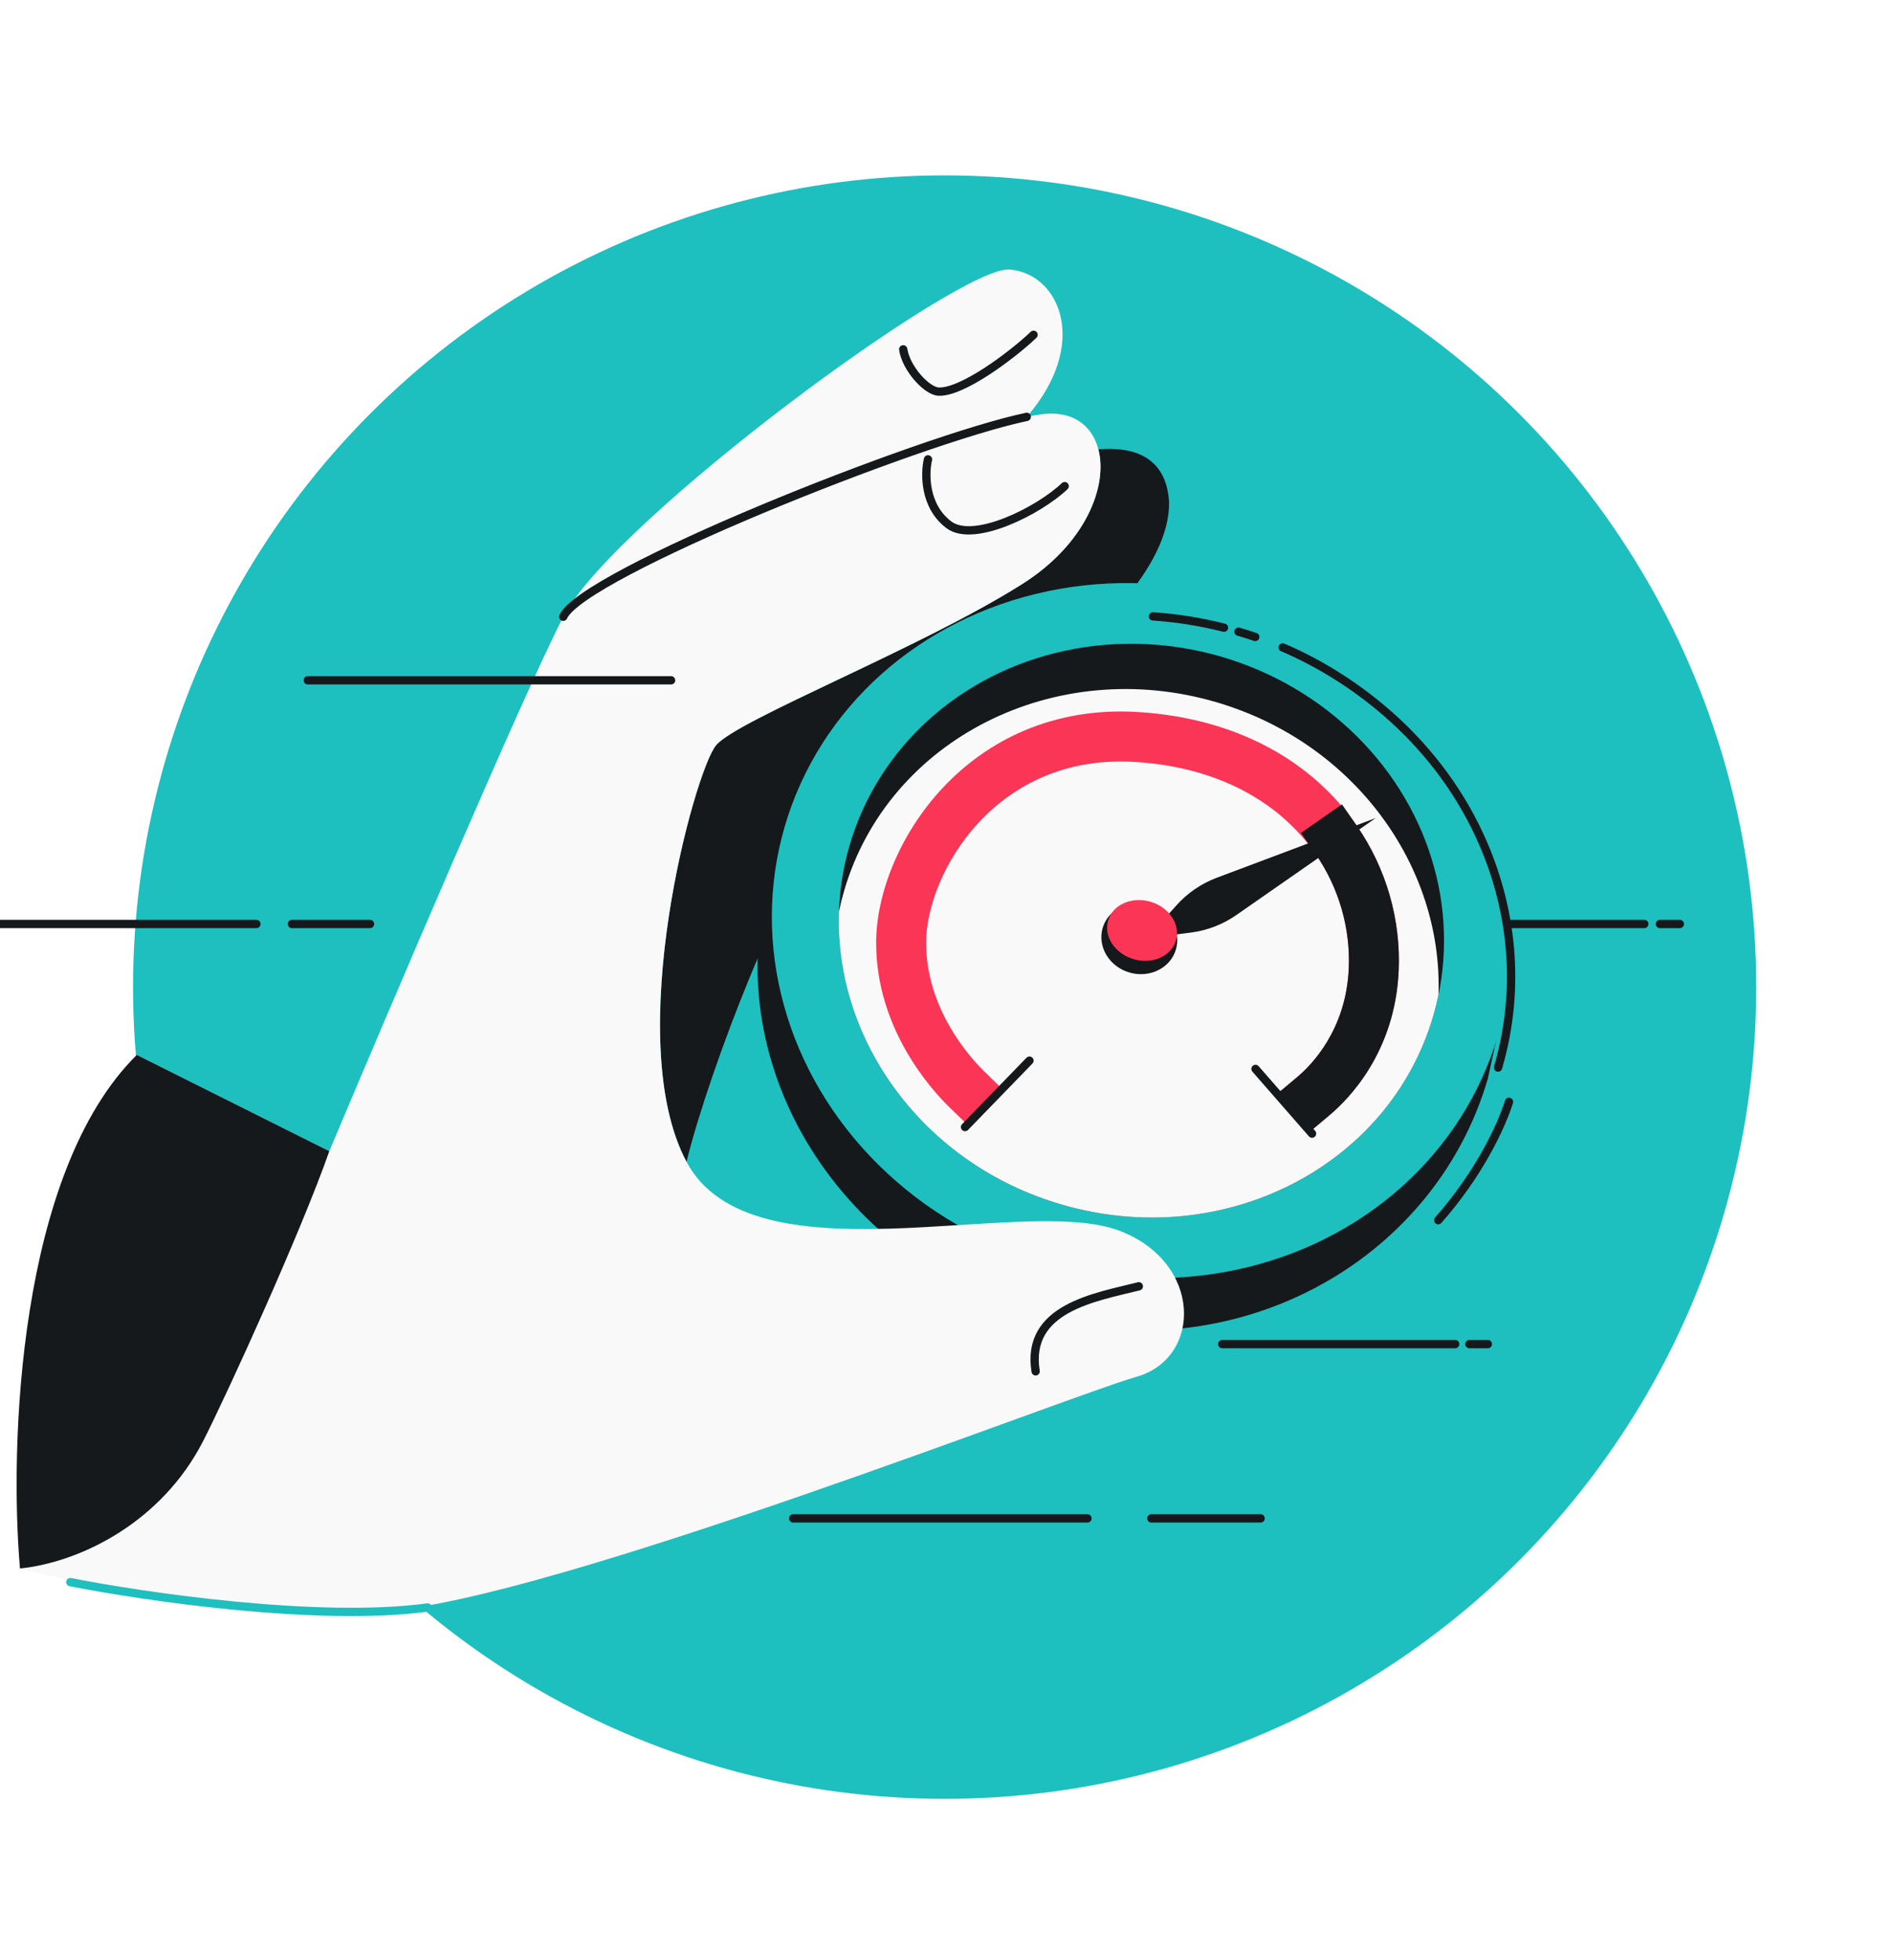
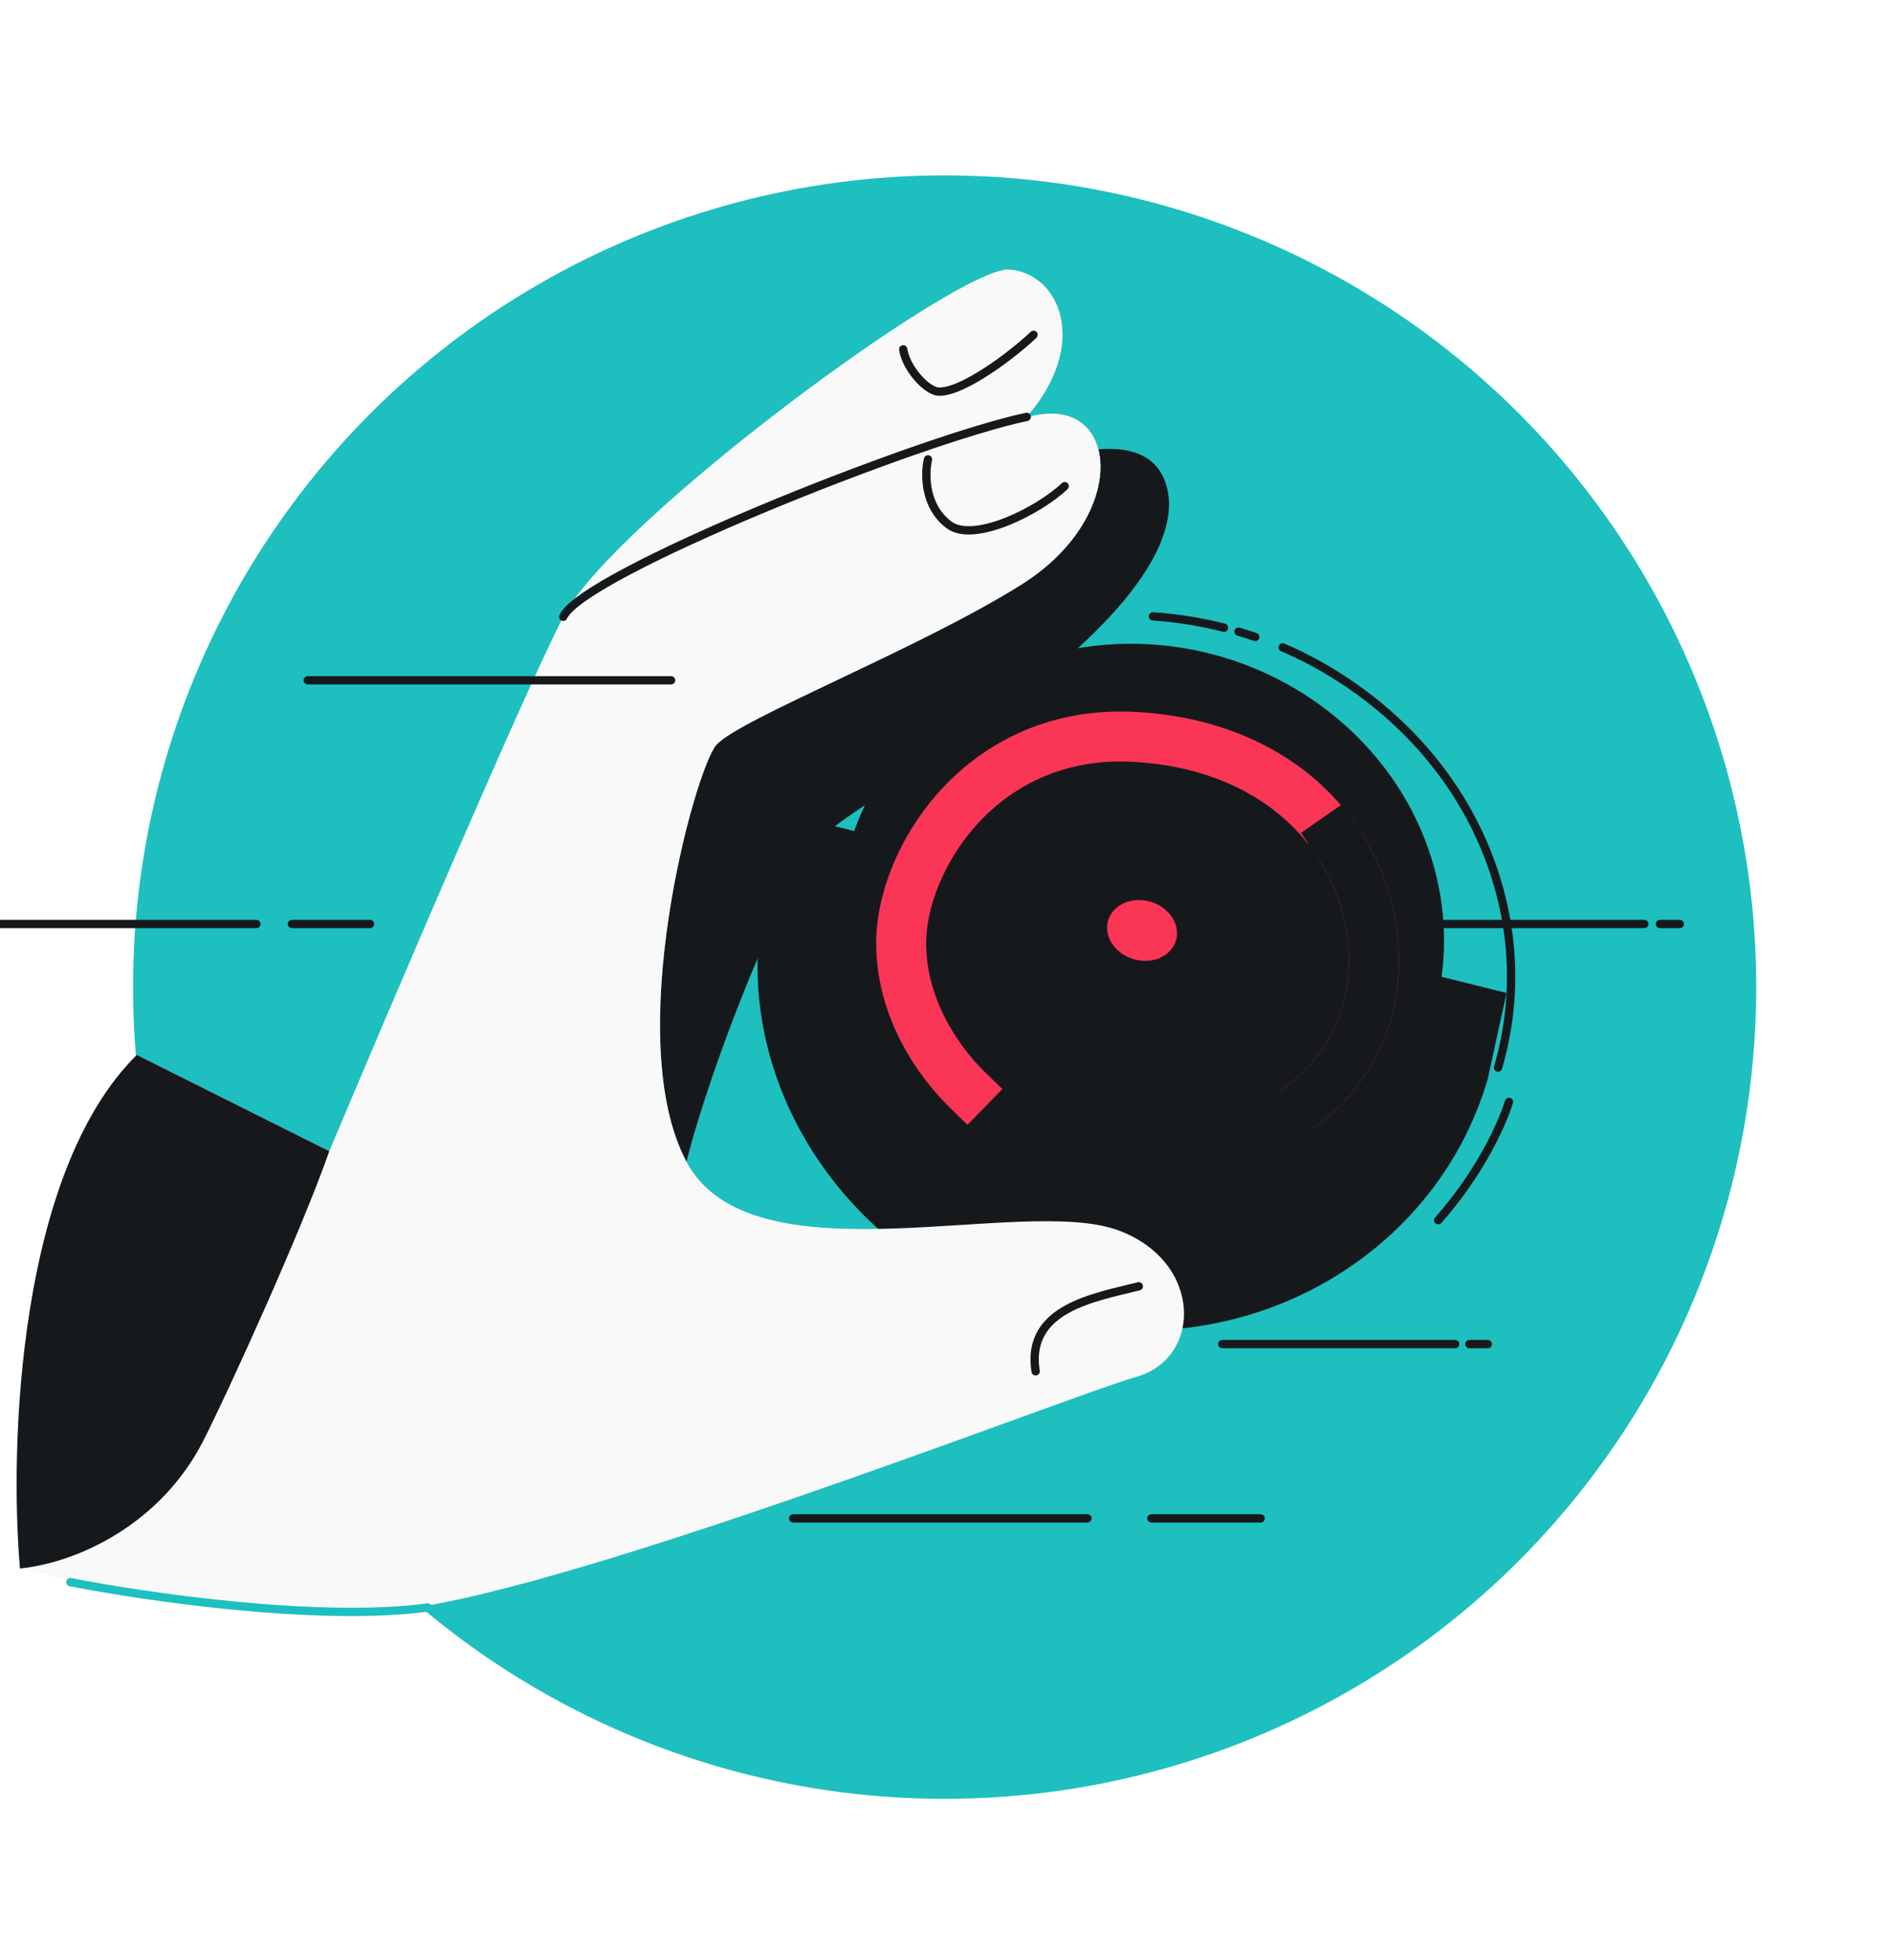
<svg xmlns="http://www.w3.org/2000/svg" width="456" height="472" viewBox="0 0 456 472" fill="none">
  <g clip-path="url(#clip0_7002_5743)">
    <circle cx="227.552" cy="237.74" r="195.5" fill="#1EBFBF" />
    <path d="M172.508 179.469C177.725 173.284 222.172 155.94 246.366 140.582C261.513 130.967 266.892 117.104 264.59 108.225C273.291 107.484 280.991 110.159 281.617 120.965C281.984 151.709 210.194 190.811 199.653 200.198C189.374 209.351 170.836 257.633 165.366 279.804C149.64 250.268 167.291 185.653 172.508 179.469Z" fill="#16191C" />
    <path d="M294.419 323.715H350.53M358.4 323.715H353.952M340.661 222.537H396.089M404.642 222.537H399.852M89.134 222.537H70.316M61.762 222.537H-8.035" stroke="#16191C" stroke-width="2" stroke-linecap="round" />
    <path d="M248.802 316.674C296.726 330.707 345.326 304.436 358.377 259.867L362.907 239.145L189.864 196.207L185.66 210.565C172.609 255.134 200.879 302.641 248.802 316.674Z" fill="#16191C" />
-     <ellipse cx="274.958" cy="224.132" rx="89.513" ry="83.184" transform="rotate(16.321 274.958 224.132)" fill="#1EBFBF" />
    <g filter="url(#filter0_d_7002_5743)">
      <path d="M360.863 249.29C366.431 230.277 364.392 210.722 356.466 193.514C345.028 168.679 324.005 154.475 308.976 148.1M298.334 144.302C299.698 144.702 301.045 145.128 302.375 145.581M277.732 140.623C283.401 141.004 289.127 141.902 294.845 143.35" stroke="#16191C" stroke-width="2" stroke-linecap="round" />
    </g>
    <ellipse cx="274.958" cy="224.131" rx="73.238" ry="68.717" transform="rotate(16.321 274.958 224.131)" fill="#16191C" />
-     <path fill-rule="evenodd" clip-rule="evenodd" d="M255.645 290.08C294.463 301.447 334.578 281.136 345.243 244.713C345.739 243.019 346.163 241.32 346.516 239.619C347.588 208.479 326.104 178.812 292.956 169.105C254.137 157.738 214.023 178.05 203.358 214.472C202.862 216.166 202.438 217.865 202.085 219.566C201.013 250.706 222.497 280.373 255.645 290.08Z" fill="#F9F9F9" />
    <path fill-rule="evenodd" clip-rule="evenodd" d="M316.814 205.542C308.738 193.926 294.427 184.828 273.501 183.508C256.745 182.45 244.258 189.011 235.85 198.009C227.263 207.197 223.113 218.735 223.094 227.009C223.058 242.827 233.456 254.503 237.142 258.089L241.455 262.286L233.06 270.913L228.747 266.715C224.453 262.537 211.009 247.864 211.057 226.981C211.084 215.357 216.613 200.965 227.055 189.791C237.676 178.426 253.568 170.189 274.259 171.495C298.527 173.026 316.344 183.78 326.697 198.671C334.015 209.197 337.472 221.618 336.919 233.863C336.034 253.467 324.837 264.751 320.246 268.601L315.635 272.469L307.899 263.247L312.511 259.379C315.772 256.644 324.222 248.215 324.895 233.321C325.33 223.69 322.61 213.879 316.814 205.542Z" fill="#FA3556" />
    <path fill-rule="evenodd" clip-rule="evenodd" d="M323.262 193.731L326.697 198.672C334.015 209.198 337.473 221.619 336.92 233.865C336.035 253.468 324.838 264.752 320.247 268.602L315.636 272.47L307.9 263.248L312.511 259.38C315.773 256.645 324.223 248.216 324.896 233.322C325.33 223.692 322.611 213.88 316.815 205.543L313.379 200.602L323.262 193.731Z" fill="#16191C" />
    <path d="M283.356 218.079C286.016 215.097 289.36 212.805 293.101 211.4L331.386 197.02L297.819 220.381C294.539 222.664 290.754 224.117 286.789 224.614L276.359 225.924L283.356 218.079Z" fill="#16191C" />
    <ellipse cx="274.445" cy="226.074" rx="9.197" ry="8.49" transform="rotate(16.321 274.445 226.074)" fill="#16191C" />
    <ellipse cx="275.107" cy="224.094" rx="8.521" ry="7.21" transform="rotate(16.321 275.107 224.094)" fill="#FA3556" />
-     <path d="M232.466 271.446L247.982 255.449" stroke="#16191C" stroke-width="2" stroke-linecap="round" />
    <path d="M302.436 257.44L316.057 273.03" stroke="#16191C" stroke-width="2" stroke-linecap="round" />
    <path d="M363.495 265.37C361.552 271.583 356.063 283.035 346.445 293.879" stroke="#16191C" stroke-width="2" stroke-linecap="round" />
    <path d="M79.325 277.256L32.954 254.07C4.305 282.378 2.259 348.324 4.816 377.758C20.813 381.99 60.724 389.972 92.391 388.043C131.975 385.632 257.639 336.132 273.679 331.619C289.72 327.106 289.703 303.814 269.388 296.319C246.031 287.701 181.093 309.34 165.367 279.804C149.641 250.268 167.292 185.653 172.509 179.469C177.726 173.284 222.173 155.94 246.367 140.582C261.514 130.967 266.893 117.104 264.591 108.225C263.217 102.923 259.102 99.398 252.693 99.62C251.354 99.666 249.54 99.936 247.331 100.399C262.568 82.89 255.338 65.931 243.221 64.912C231.18 63.9 148.647 124.727 135.919 148.111C135.827 148.261 135.749 148.408 135.685 148.55C126.155 166.991 94.141 242.038 79.325 277.256Z" fill="#F9F9F9" />
    <path d="M135.683 148.55C140.259 138.256 221.27 105.862 247.329 100.399M248.974 80.634C243.514 85.814 231.606 94.625 226.062 94.314C223.187 94.153 218.238 88.674 217.575 84.138M256.472 117.082C250.273 123.001 234.598 130.889 228.606 126.417C222.613 121.946 222.733 114.031 223.542 110.633M274.327 309.796C263.86 312.441 247.013 314.985 249.471 330.282" stroke="#16191C" stroke-width="2" stroke-linecap="round" />
    <path d="M79.323 277.256L32.952 254.069C4.303 282.378 2.256 348.324 4.814 377.758C19.367 376.255 38.92 366.659 48.936 347.065C54.692 335.806 72.599 296.506 79.323 277.256Z" fill="#16191C" />
    <path d="M74.132 163.844H161.659" stroke="#16191C" stroke-width="2" stroke-linecap="round" />
    <path d="M191.072 365.695H261.952M303.67 365.695H277.34" stroke="#16191C" stroke-width="2" stroke-linecap="round" />
    <path d="M16.936 381.039C34.712 384.558 76.818 390.705 103.038 387.15" stroke="#1EBFBF" stroke-width="2" stroke-linecap="round" />
  </g>
  <defs>
    <filter id="filter0_d_7002_5743" x="268.905" y="139.623" width="103.931" height="126.32" filterUnits="userSpaceOnUse" color-interpolation-filters="sRGB">
      <feFlood flood-opacity="0" result="BackgroundImageFix" />
      <feColorMatrix in="SourceAlpha" type="matrix" values="0 0 0 0 0 0 0 0 0 0 0 0 0 0 0 0 0 0 127 0" result="hardAlpha" />
      <feOffset dy="7.827" />
      <feGaussianBlur stdDeviation="3.913" />
      <feComposite in2="hardAlpha" operator="out" />
      <feColorMatrix type="matrix" values="0 0 0 0 0 0 0 0 0 0 0 0 0 0 0 0 0 0 0.25 0" />
      <feBlend mode="normal" in2="BackgroundImageFix" result="effect1_dropShadow_7002_5743" />
      <feBlend mode="normal" in="SourceGraphic" in2="effect1_dropShadow_7002_5743" result="shape" />
    </filter>
    <clipPath id="clip0_7002_5743">
      <rect y="0.24" width="456" height="476" rx="48" fill="white" />
    </clipPath>
  </defs>
</svg>